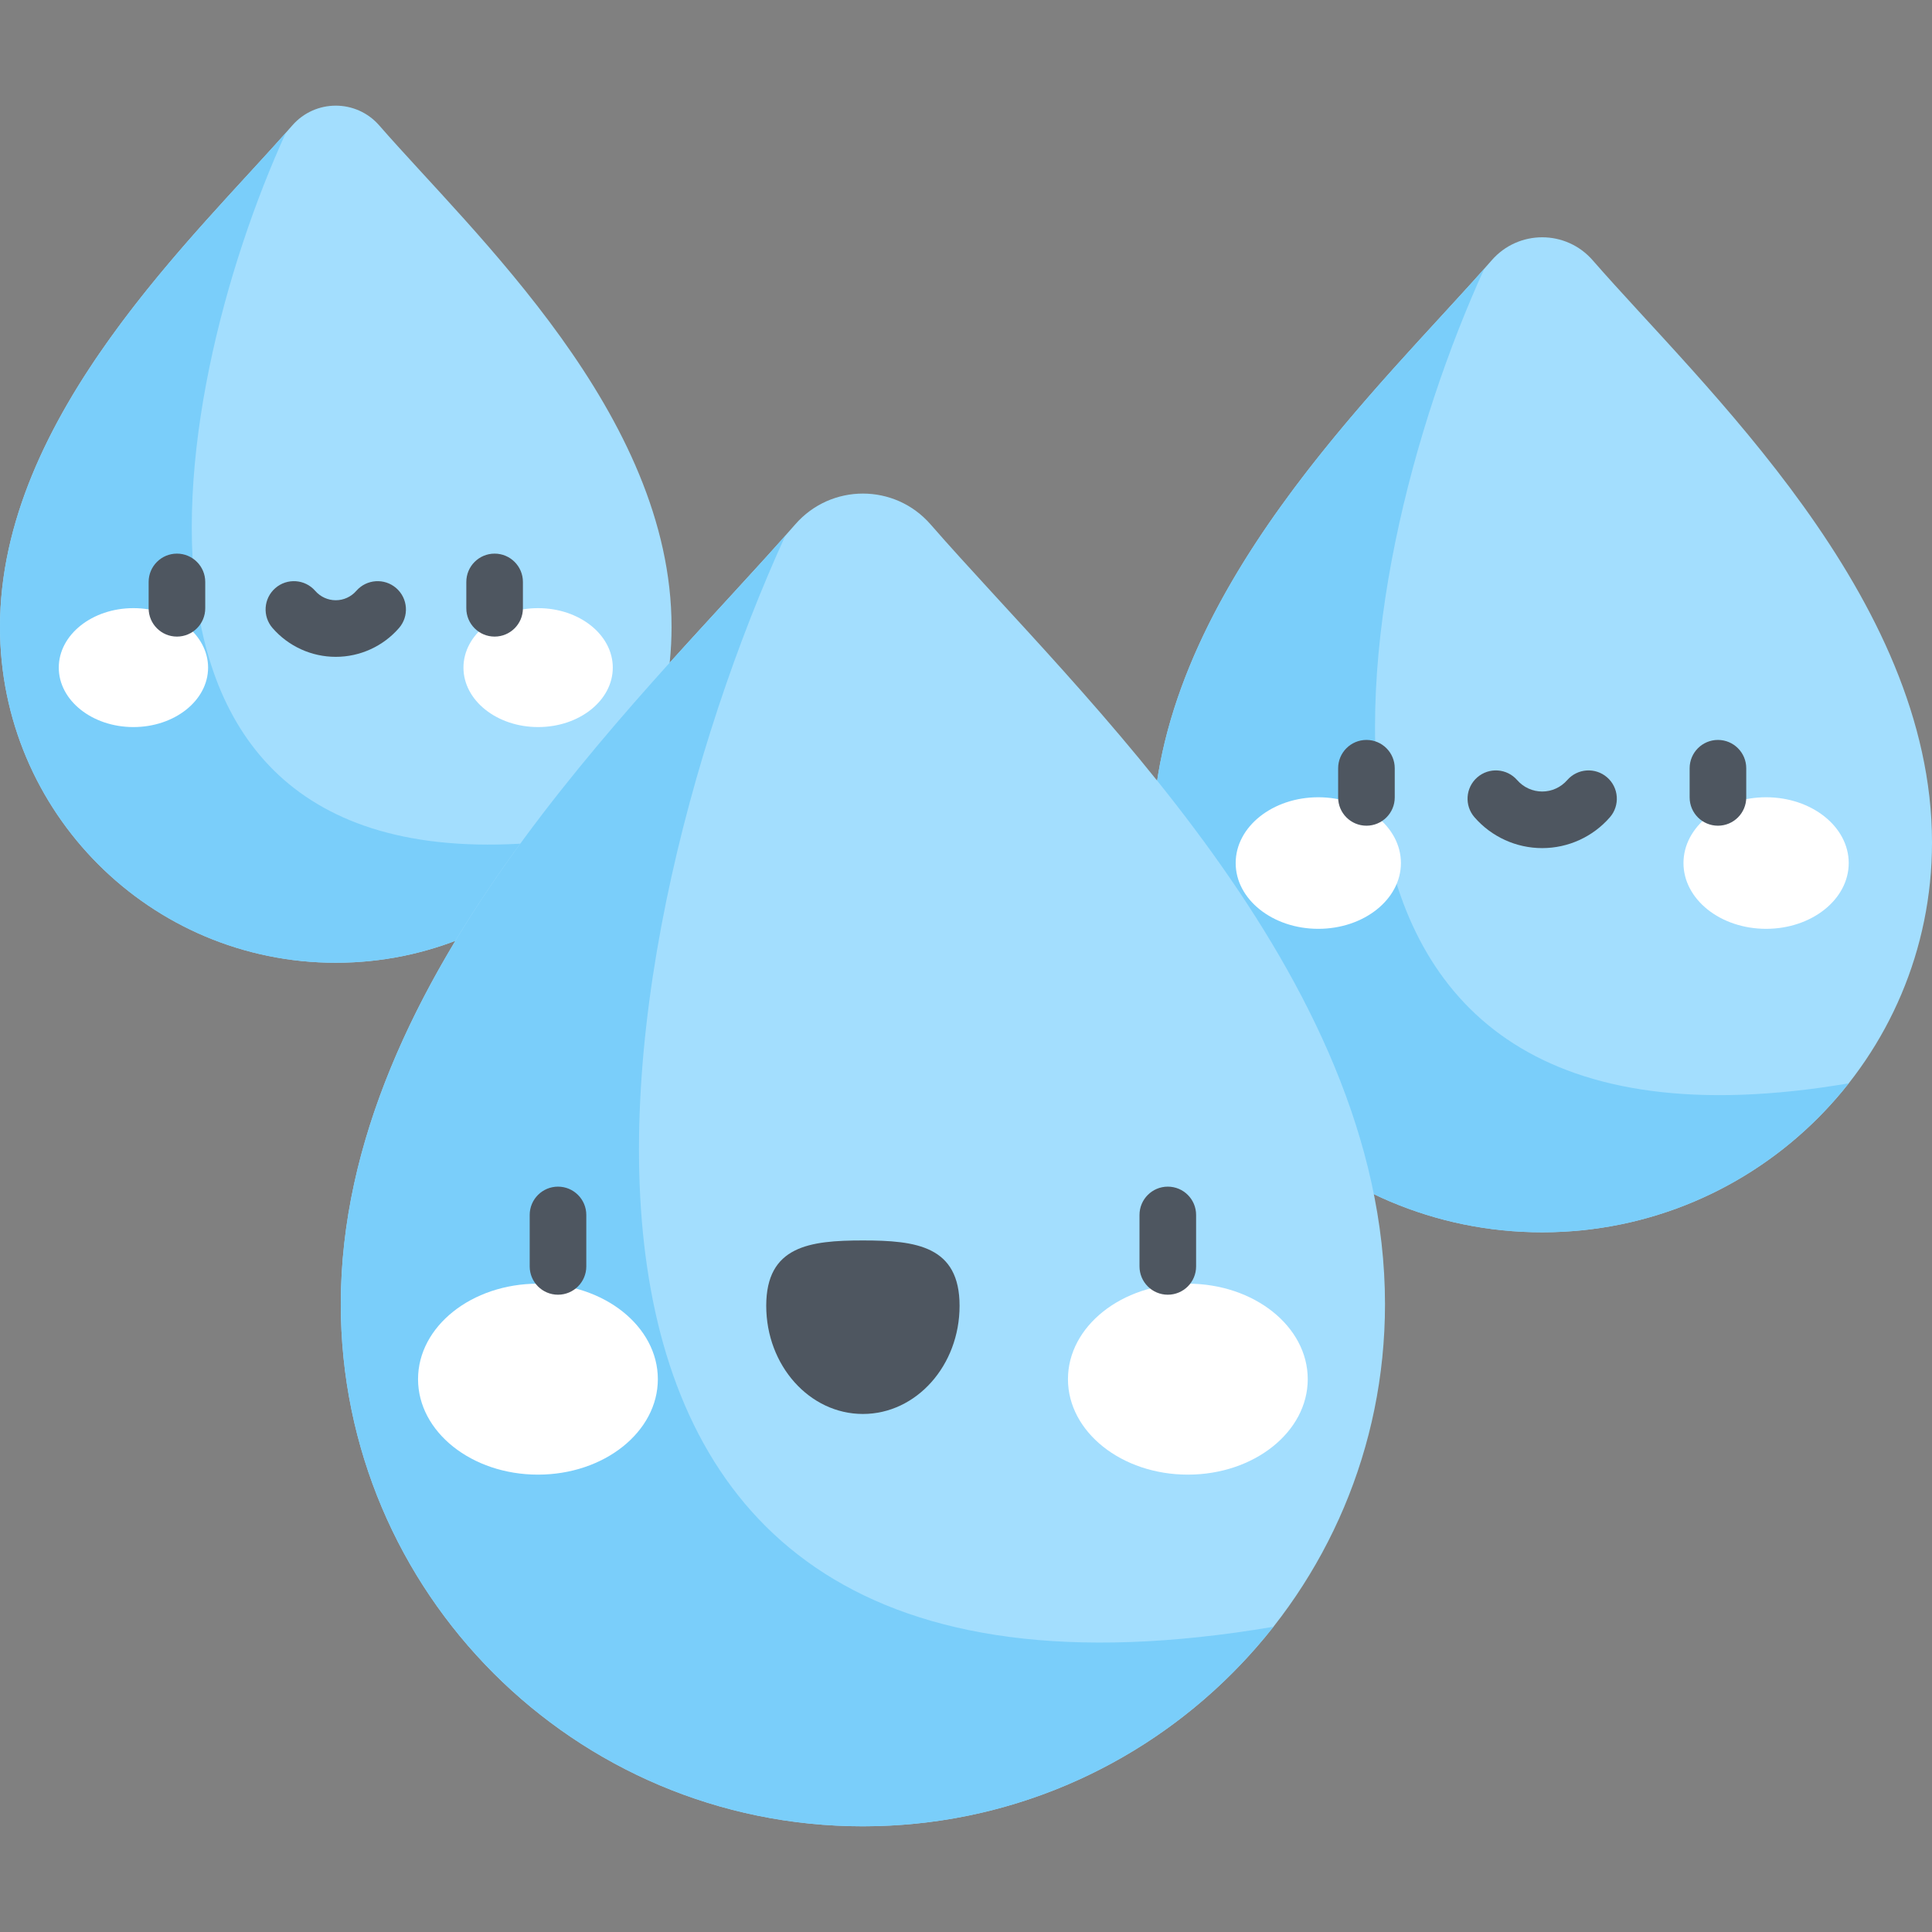
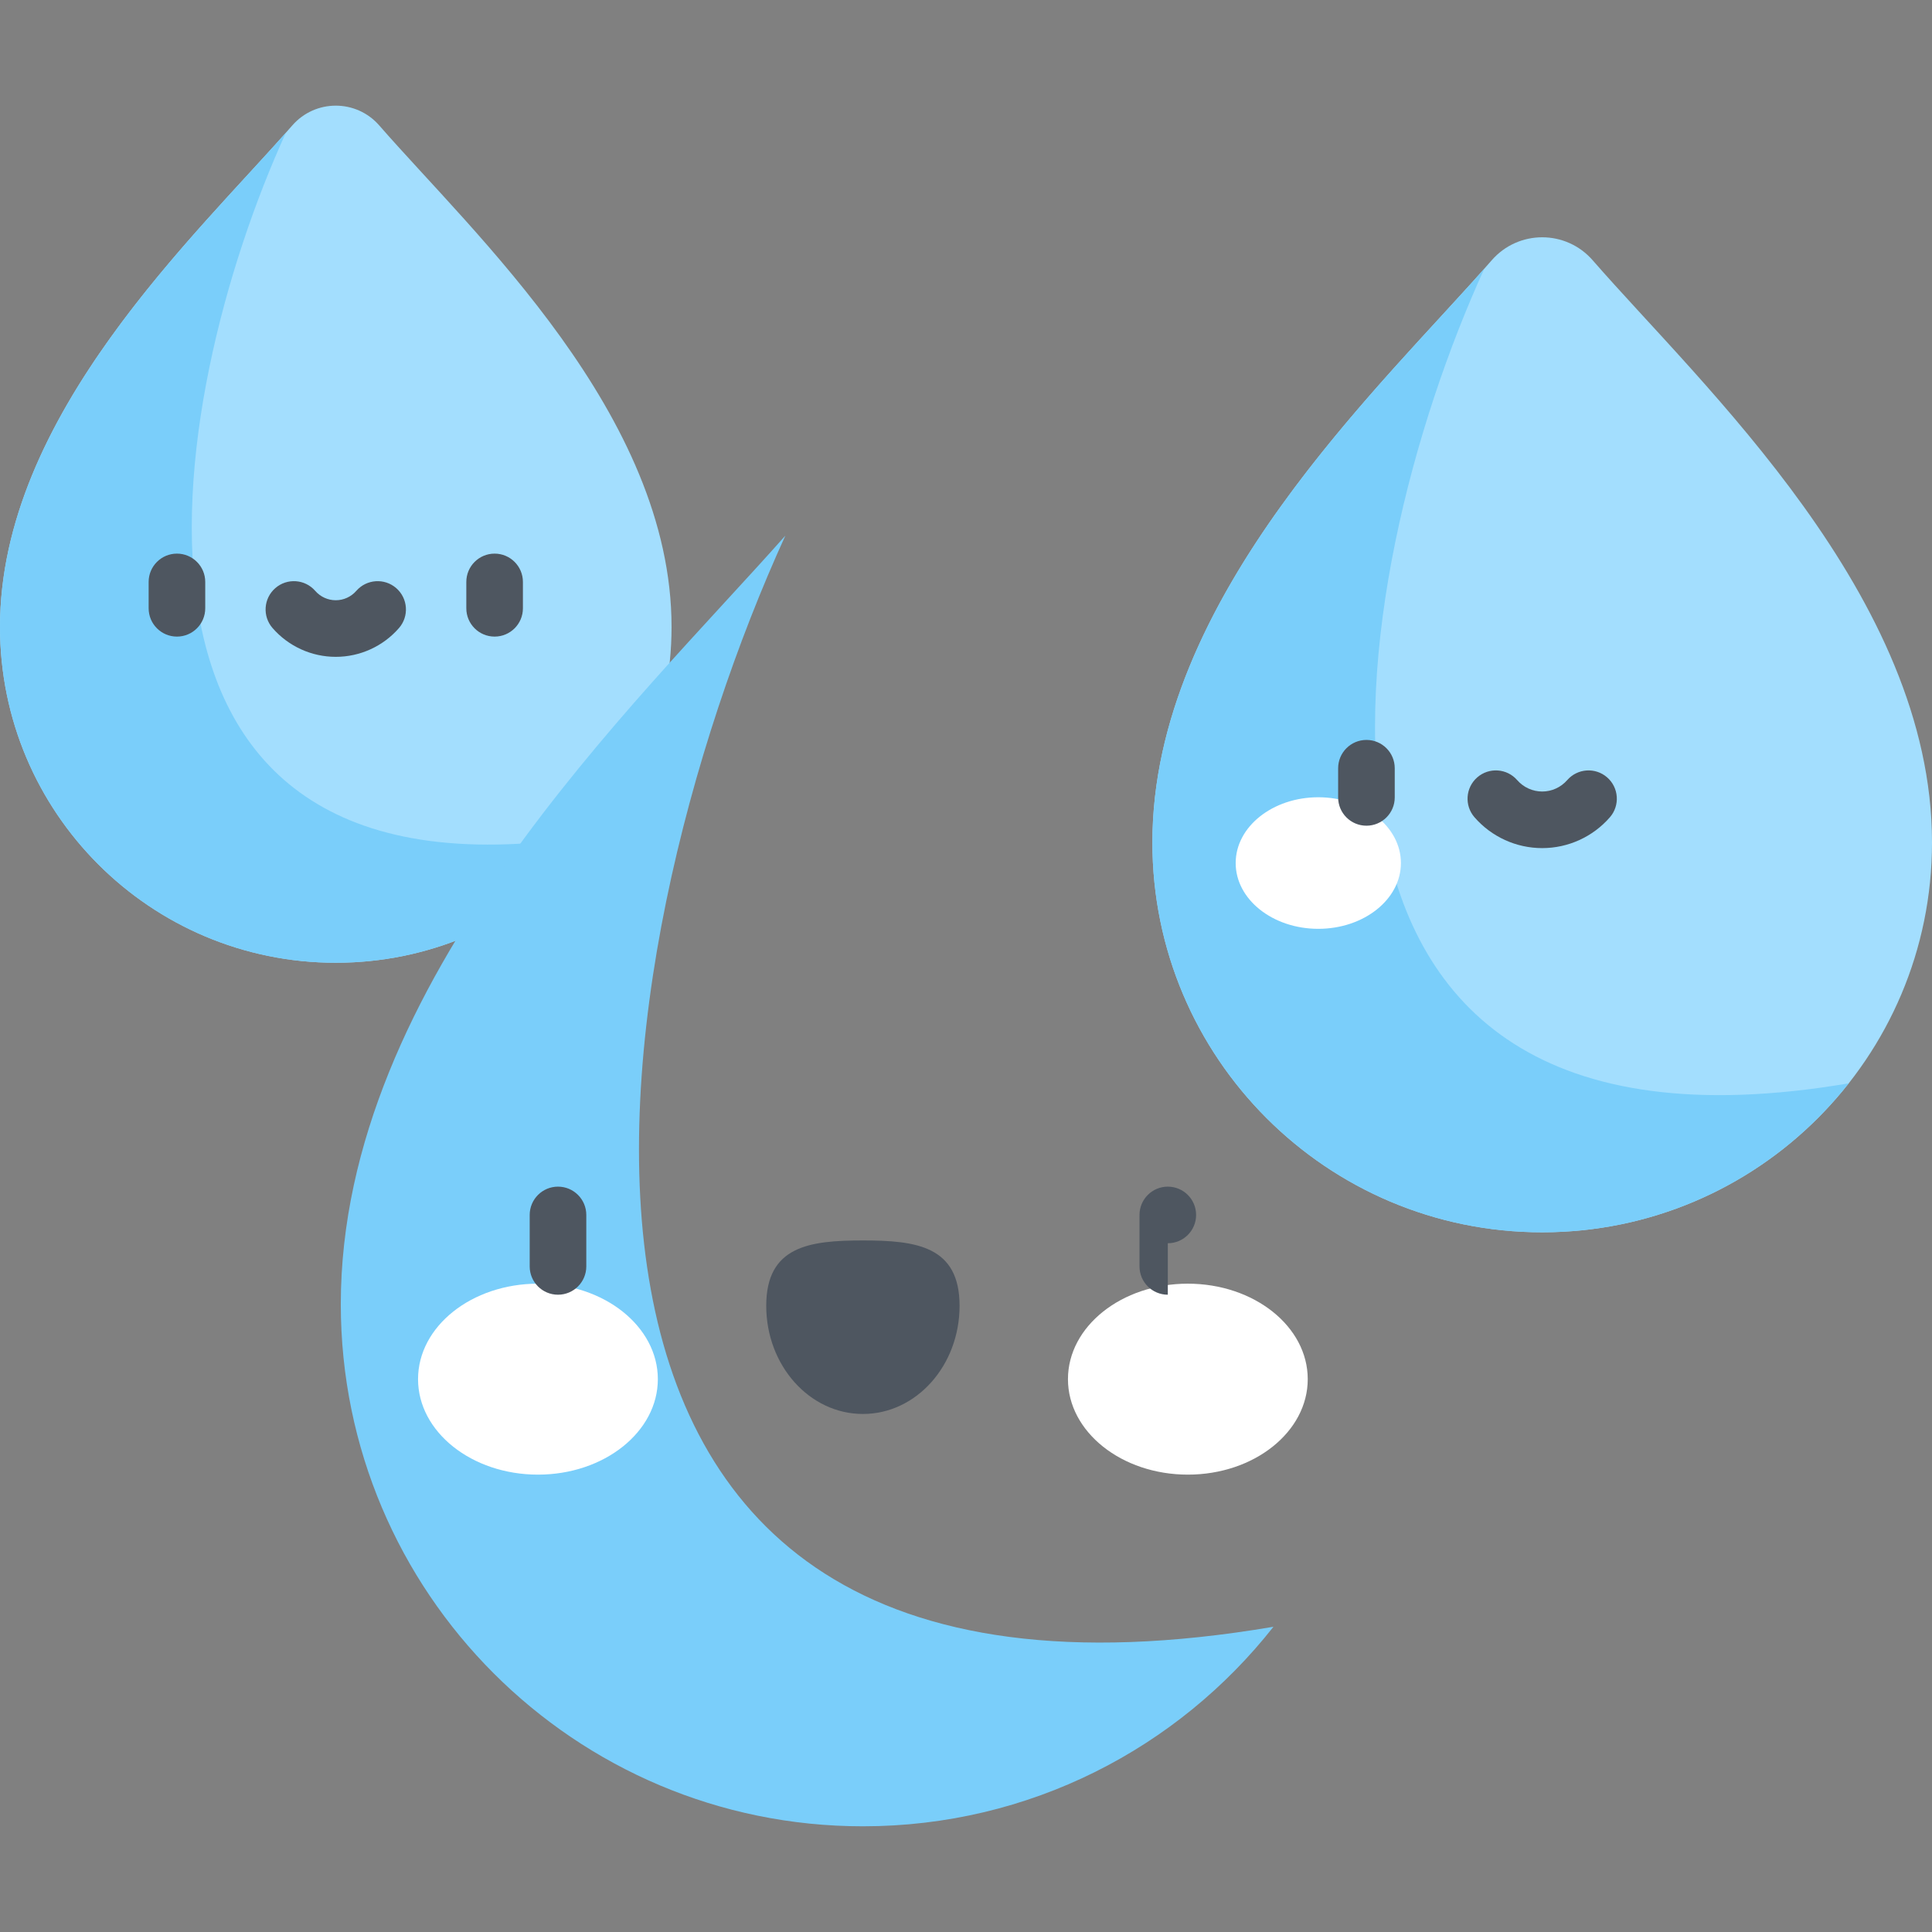
<svg xmlns="http://www.w3.org/2000/svg" height="512pt" viewBox="0 -28 512 512" width="512pt">
  <rect x="0" y="-28" width="512" height="512" fill="#808080" stroke="none" />
  <path d="m0 138.156c0-56.219 52.422-104.18 77.453-132.906 6.102-7 16.957-7 23.059 0 25.035 28.727 77.457 76.688 77.457 132.906 0 49.145-39.84 88.984-88.984 88.984s-88.984-39.84-88.984-88.984zm0 0" fill="#a3defe" />
  <path d="m158.953 193.137c-139.691 23.711-115.566-115.012-83.188-185.965-25.621 28.914-75.766 76-75.766 130.984 0 49.145 39.84 88.984 88.984 88.984 28.391 0 53.676-13.301 69.969-34.004zm0 0" fill="#7acefa" />
-   <path d="m55.145 148.922c0-8.703-8.859-15.758-19.785-15.758-10.93 0-19.785 7.055-19.785 15.758s8.855 15.758 19.785 15.758c10.926 0 19.785-7.055 19.785-15.758zm0 0" fill="#fff" />
-   <path d="m162.395 148.922c0-8.703-8.859-15.758-19.785-15.758-10.93 0-19.789 7.055-19.789 15.758s8.859 15.758 19.789 15.758c10.926 0 19.785-7.055 19.785-15.758zm0 0" fill="#fff" />
  <g fill="#4e5660">
    <path d="m46.891 140.703c-4.141 0-7.5-3.355-7.5-7.5v-6.988c0-4.141 3.359-7.5 7.5-7.5s7.5 3.359 7.5 7.5v6.988c0 4.145-3.359 7.5-7.5 7.5zm0 0" />
    <path d="m131.078 140.703c-4.145 0-7.5-3.355-7.5-7.5v-6.988c0-4.141 3.355-7.5 7.5-7.5 4.141 0 7.5 3.359 7.5 7.5v6.988c0 4.145-3.359 7.5-7.5 7.5zm0 0" />
    <path d="m88.984 146.07c-6.422 0-12.527-2.781-16.754-7.629-2.719-3.121-2.395-7.859.73-10.582 3.121-2.719 7.859-2.398 10.578.727 1.375 1.578 3.359 2.484 5.445 2.484 2.082 0 4.066-.906 5.441-2.484 2.723-3.125 7.461-3.445 10.582-.727 3.125 2.723 3.449 7.461.727 10.582-4.223 4.848-10.332 7.629-16.75 7.629zm0 0" />
  </g>
  <path d="m305.395 195.27c0-65.262 60.859-120.941 89.918-154.289 7.086-8.129 19.688-8.129 26.77 0 29.062 33.348 89.918 89.027 89.918 154.289 0 57.055-46.25 103.305-103.301 103.305-57.055 0-103.305-46.25-103.305-103.305zm0 0" fill="#a3defe" />
  <path d="m489.926 259.098c-162.168 27.527-134.16-133.516-96.574-215.891-29.746 33.57-87.957 88.23-87.957 152.062 0 57.055 46.25 103.305 103.301 103.305 32.961 0 62.316-15.438 81.23-39.477zm0 0" fill="#7acefa" />
-   <path d="m90.312 317.625c0-87.414 81.512-161.992 120.438-206.66 9.488-10.883 26.367-10.883 35.855 0 38.926 44.668 120.434 119.246 120.434 206.66 0 76.414-61.945 138.363-138.359 138.363-76.418 0-138.367-61.949-138.367-138.363zm0 0" fill="#a3defe" />
  <path d="m337.477 403.113c-217.211 36.871-179.699-178.832-129.352-289.16-39.844 44.961-117.809 118.176-117.809 203.672 0 76.414 61.945 138.363 138.363 138.363 44.145 0 83.461-20.676 108.797-52.875zm0 0" fill="#7acefa" />
  <path d="m174.336 337.492c0-13.977-14.227-25.305-31.773-25.305-17.551 0-31.777 11.328-31.777 25.305 0 13.973 14.227 25.301 31.777 25.301 17.547 0 31.773-11.328 31.773-25.301zm0 0" fill="#fff" />
  <path d="m346.566 337.492c0-13.977-14.223-25.305-31.773-25.305-17.547 0-31.773 11.328-31.773 25.305 0 13.973 14.227 25.301 31.773 25.301 17.551 0 31.773-11.328 31.773-25.301zm0 0" fill="#fff" />
  <path d="m147.875 315.113c-4.145 0-7.5-3.359-7.5-7.5v-13.641c0-4.141 3.355-7.5 7.5-7.5 4.141 0 7.5 3.359 7.5 7.5v13.641c0 4.141-3.359 7.5-7.5 7.5zm0 0" fill="#4e5660" />
  <path d="m254.297 318.047c0-15.832-11.473-17.316-25.617-17.316-14.152 0-25.621 1.484-25.621 17.316s11.473 28.668 25.621 28.668c14.145 0 25.617-12.832 25.617-28.668zm0 0" fill="#4e5660" />
-   <path d="m309.48 315.113c-4.141 0-7.5-3.359-7.5-7.5v-13.641c0-4.141 3.359-7.5 7.5-7.5 4.145 0 7.5 3.359 7.5 7.5v13.641c0 4.141-3.355 7.5-7.5 7.5zm0 0" fill="#4e5660" />
+   <path d="m309.48 315.113c-4.141 0-7.5-3.359-7.5-7.5v-13.641c0-4.141 3.359-7.5 7.5-7.5 4.145 0 7.5 3.359 7.5 7.5c0 4.141-3.355 7.5-7.5 7.5zm0 0" fill="#4e5660" />
  <path d="m371.258 200.715c0-9.629-9.805-17.434-21.895-17.434-12.094 0-21.895 7.805-21.895 17.434s9.801 17.434 21.895 17.434c12.09 0 21.895-7.805 21.895-17.434zm0 0" fill="#fff" />
-   <path d="m489.93 200.715c0-9.629-9.805-17.434-21.895-17.434-12.094 0-21.895 7.805-21.895 17.434s9.801 17.434 21.895 17.434c12.09 0 21.895-7.805 21.895-17.434zm0 0" fill="#fff" />
  <path d="m362.121 190.82c-4.141 0-7.5-3.355-7.5-7.5v-7.73c0-4.141 3.359-7.5 7.5-7.5 4.145 0 7.5 3.359 7.5 7.5v7.73c0 4.145-3.355 7.5-7.5 7.5zm0 0" fill="#4e5660" />
-   <path d="m455.273 190.82c-4.145 0-7.5-3.355-7.5-7.5v-7.73c0-4.141 3.355-7.5 7.5-7.5 4.141 0 7.5 3.359 7.5 7.5v7.73c0 4.145-3.359 7.5-7.5 7.5zm0 0" fill="#4e5660" />
  <path d="m408.699 196.758c-6.875 0-13.414-2.977-17.938-8.168-2.719-3.121-2.395-7.859.727-10.578 3.125-2.723 7.859-2.398 10.582.727 1.676 1.918 4.09 3.02 6.629 3.02 2.535 0 4.949-1.102 6.625-3.02 2.723-3.125 7.457-3.449 10.582-.727 3.121 2.723 3.445 7.457.727 10.578-4.523 5.191-11.062 8.168-17.934 8.168zm0 0" fill="#4e5660" />
</svg>